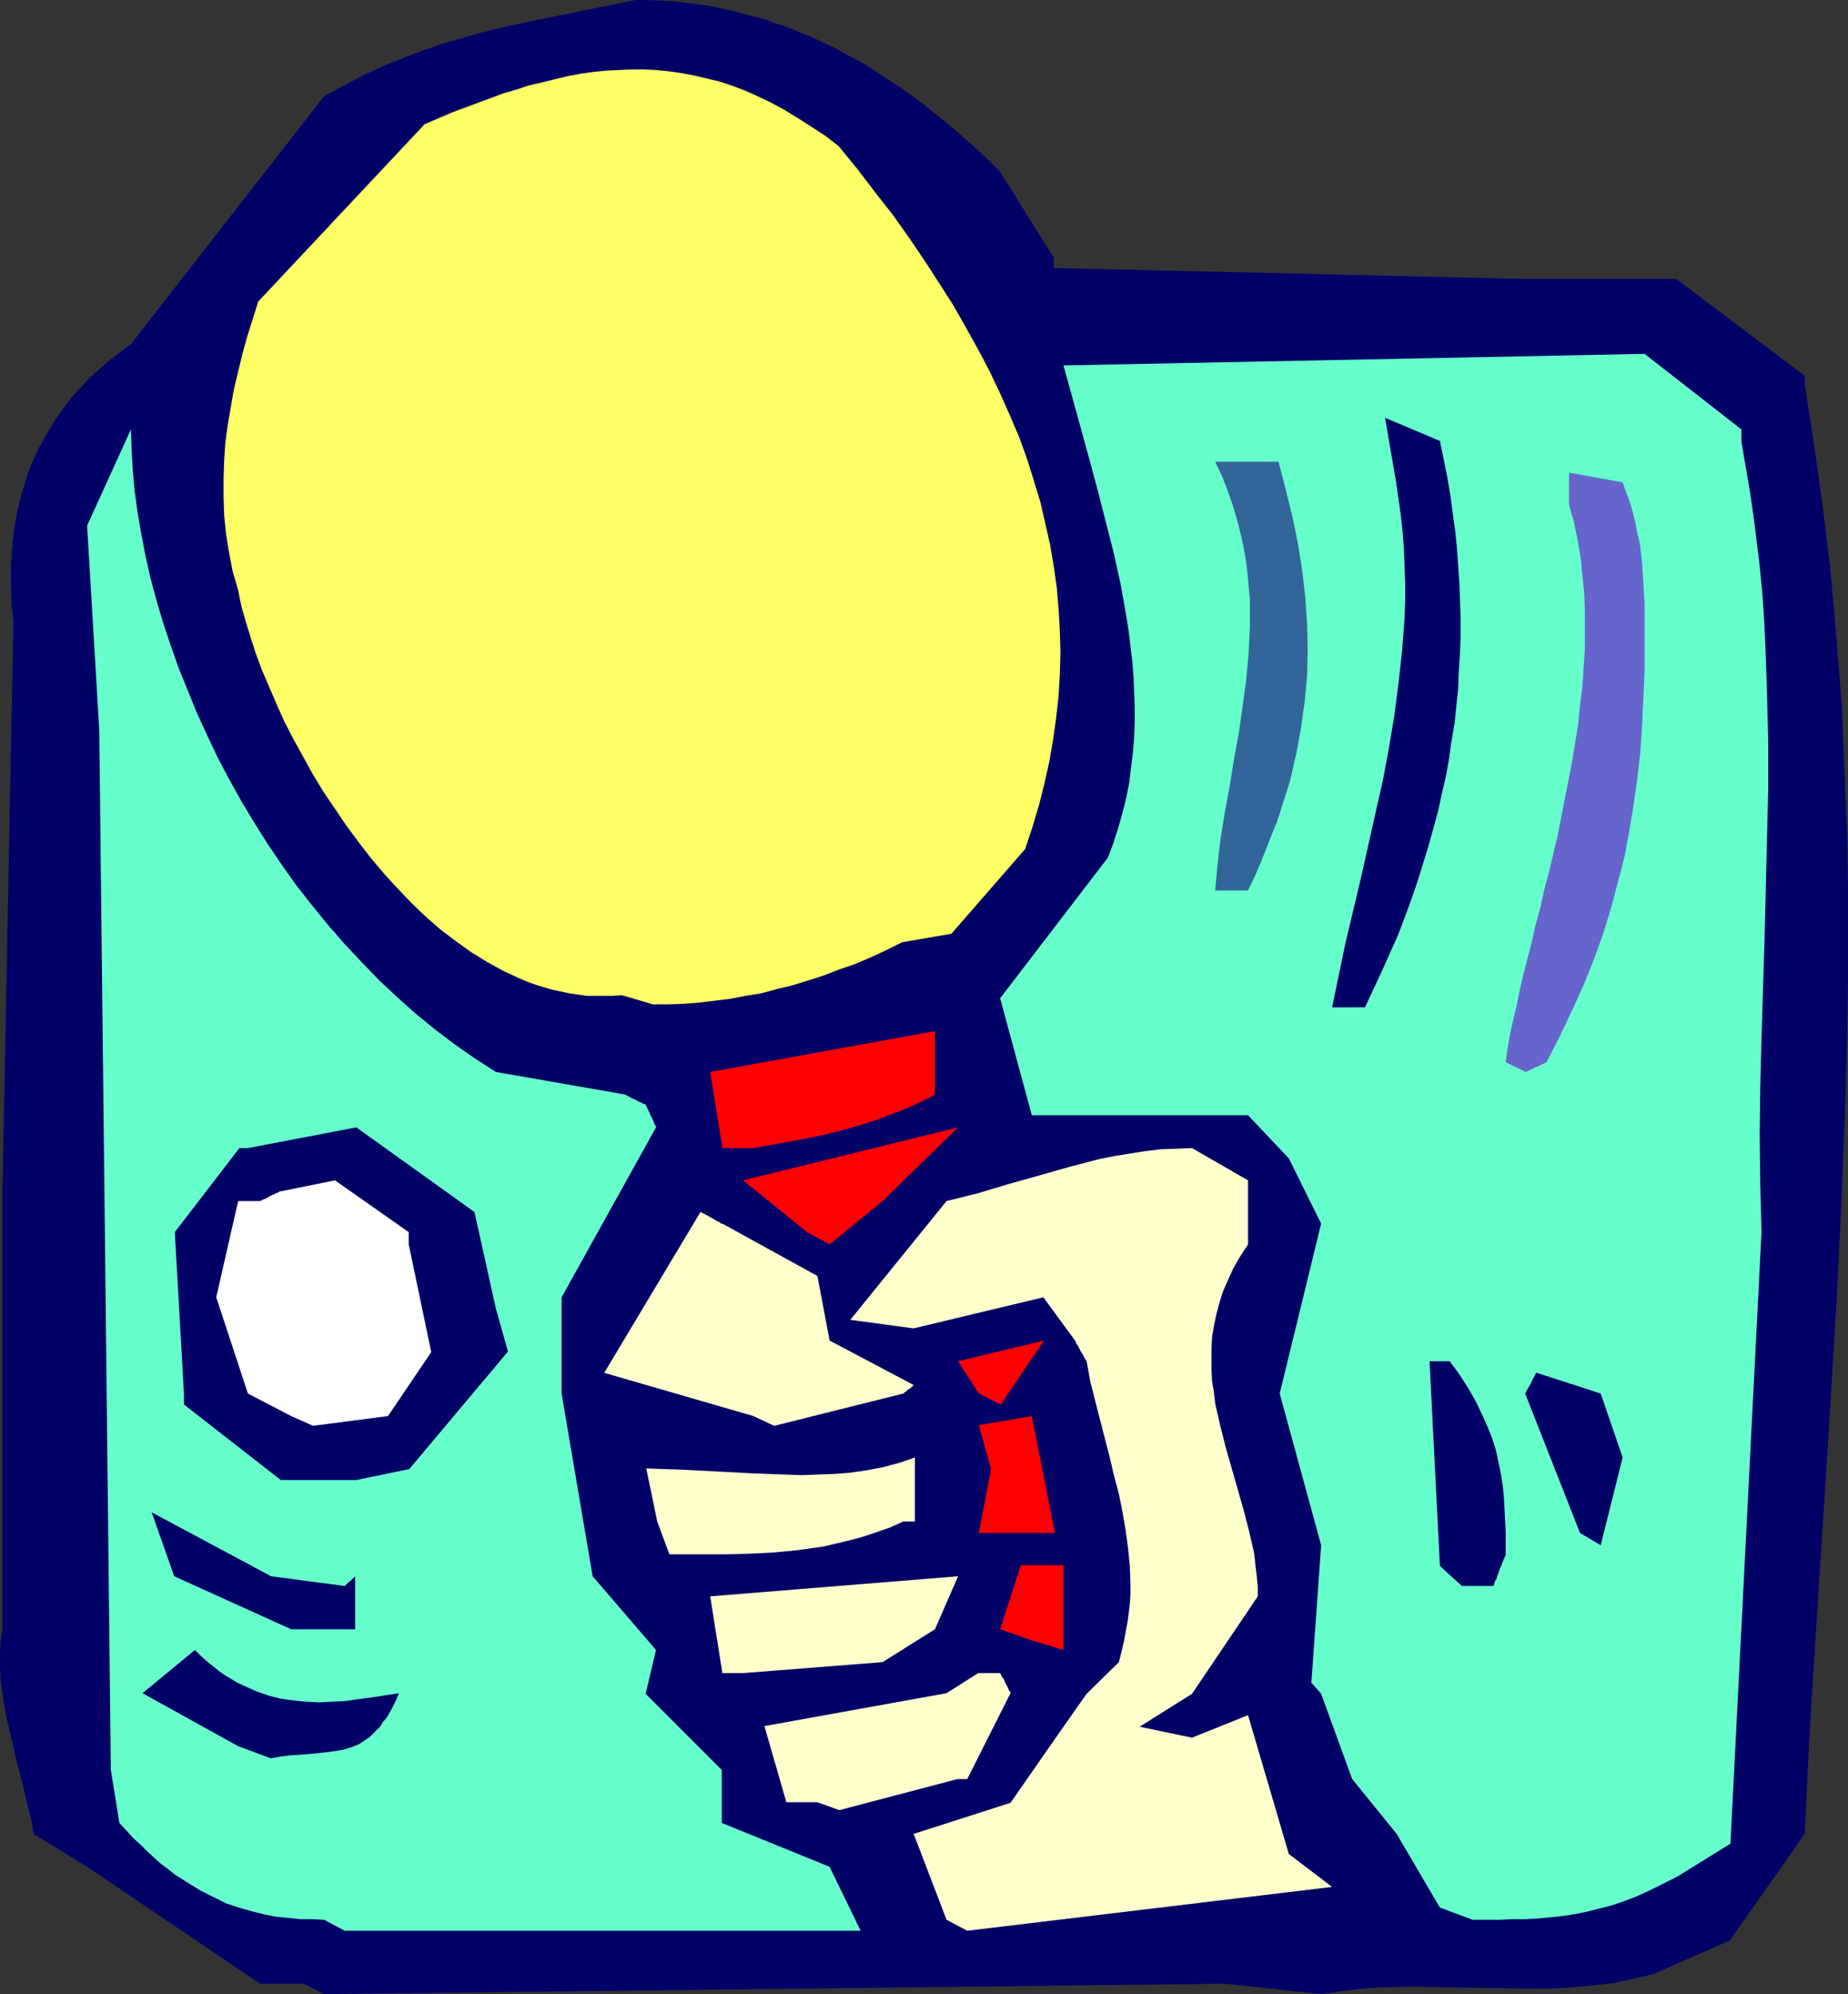
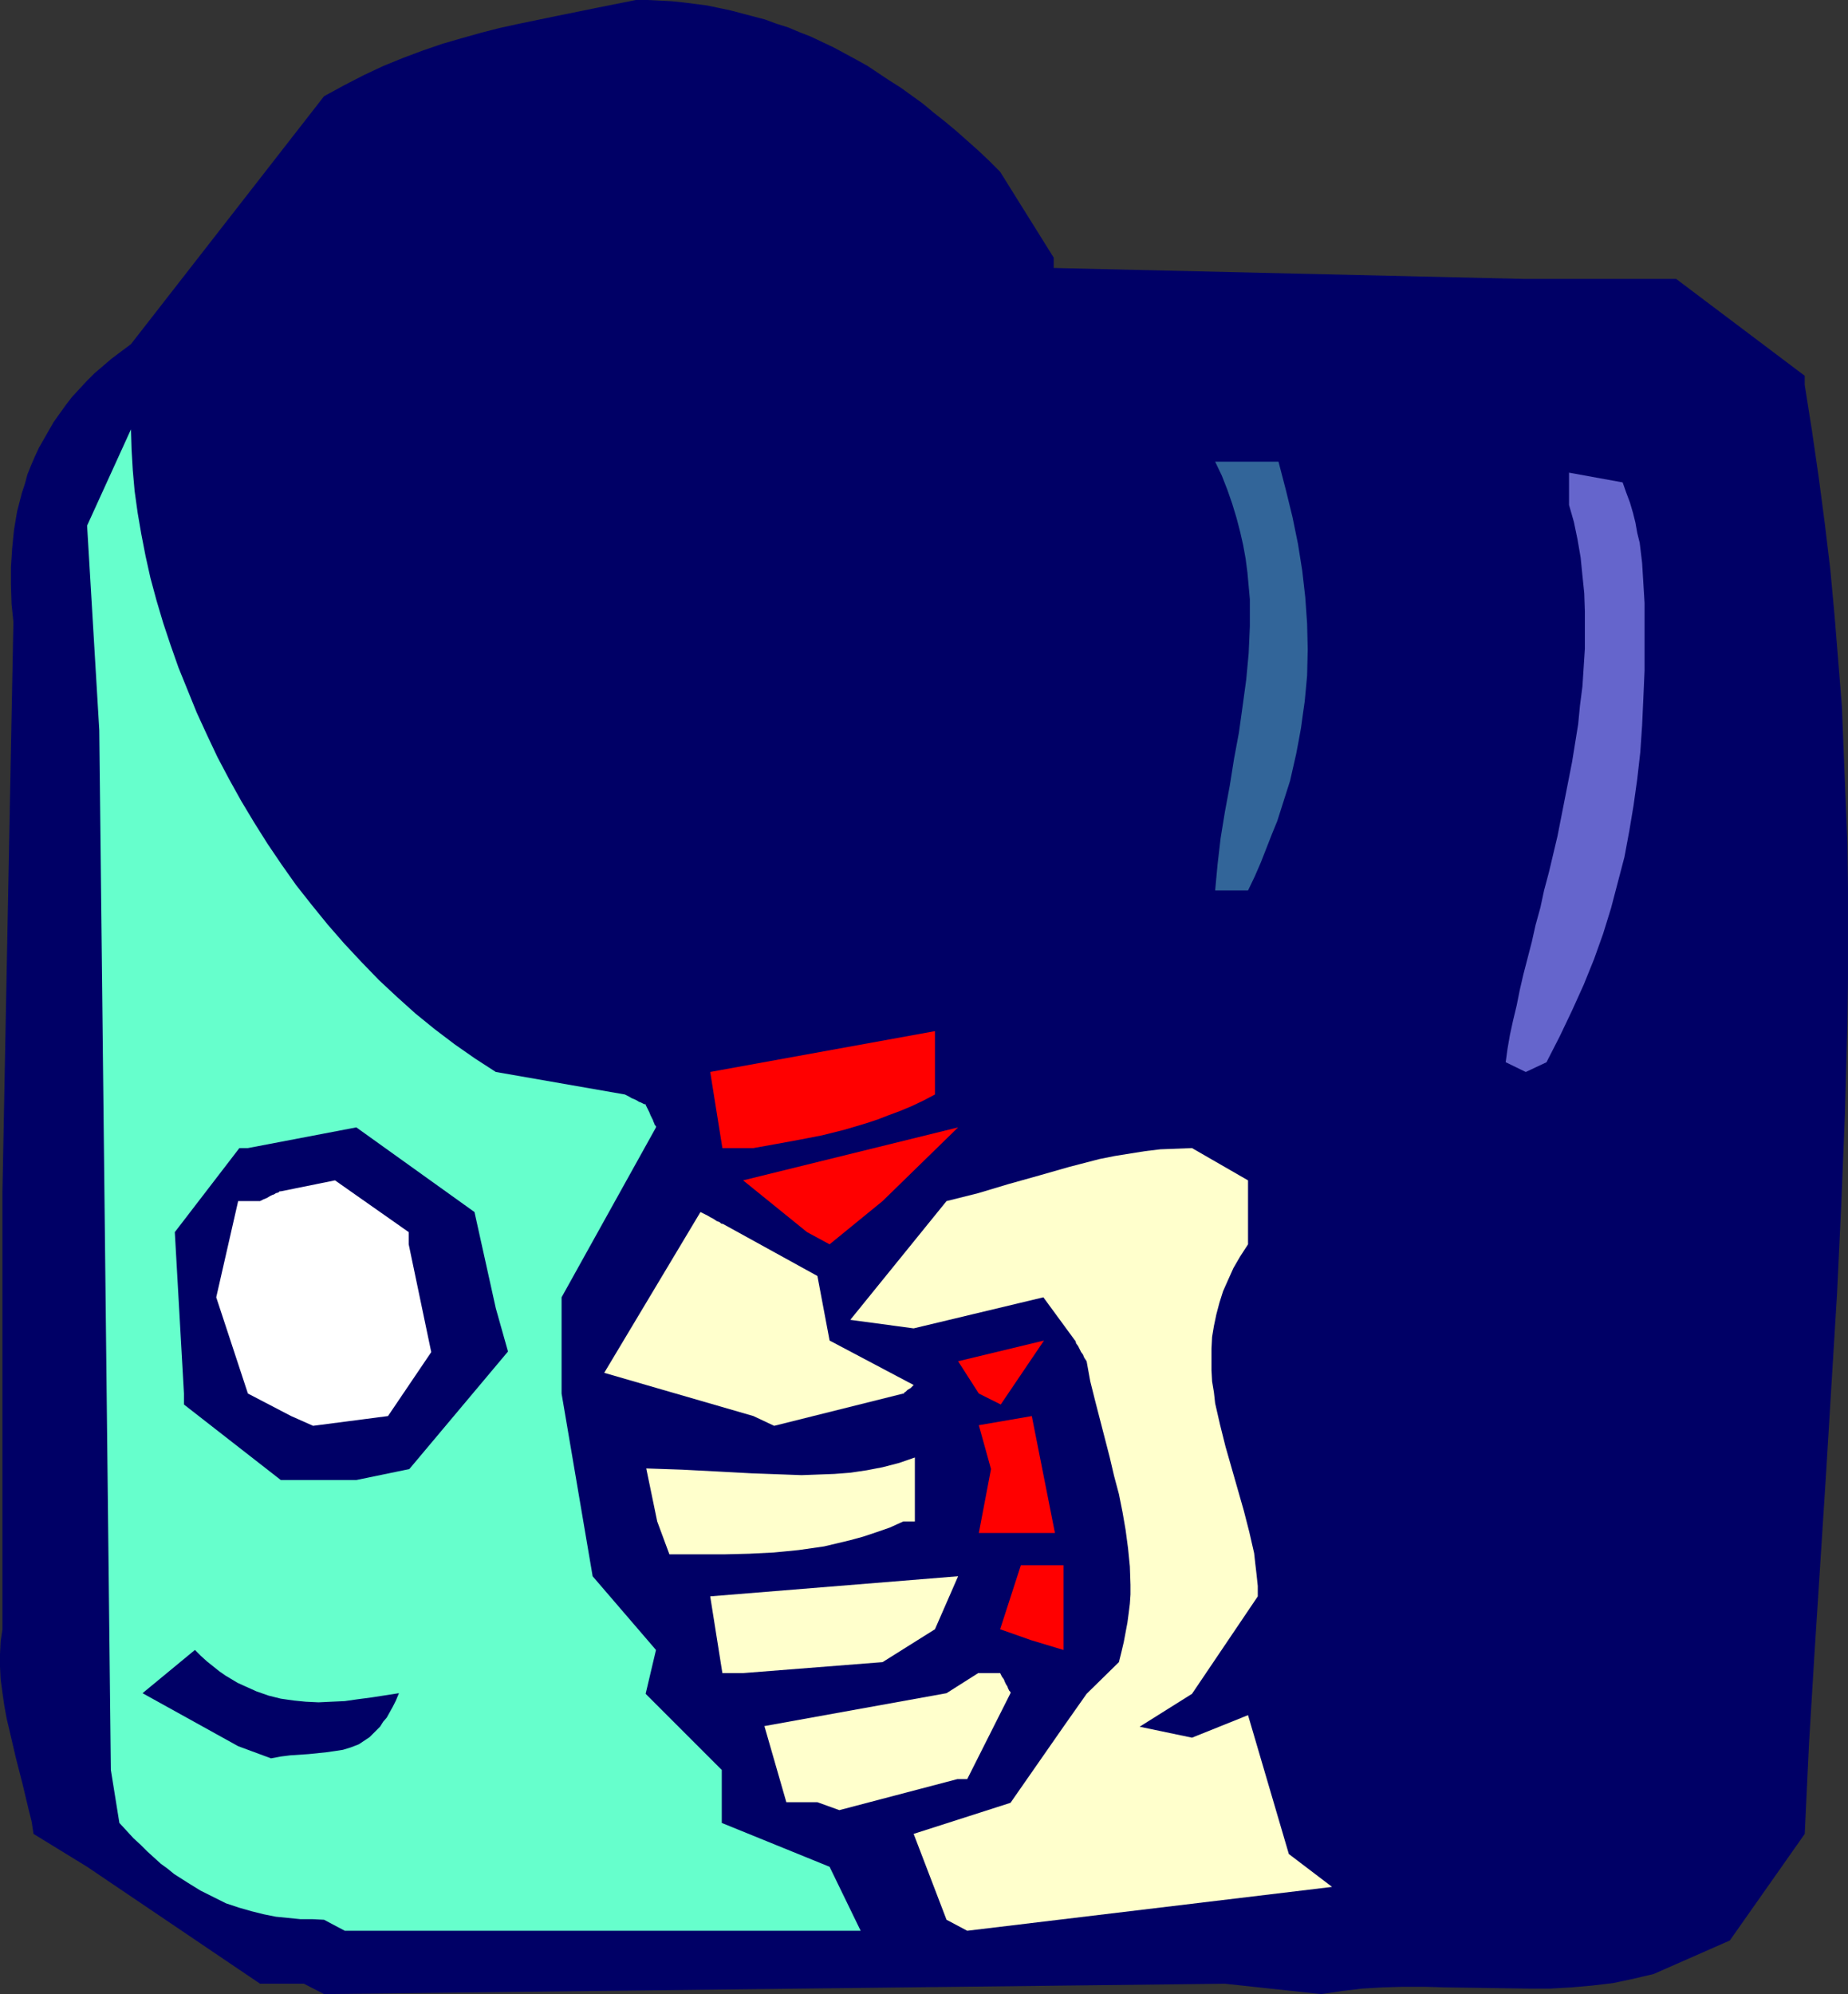
<svg xmlns="http://www.w3.org/2000/svg" xmlns:ns1="http://sodipodi.sourceforge.net/DTD/sodipodi-0.dtd" xmlns:ns2="http://www.inkscape.org/namespaces/inkscape" version="1.0" width="129.724mm" height="139.951mm" id="svg23" ns1:docname="Ping Pong - Equip 05.wmf">
  <rect width="100%" height="100%" fill="#333333" stroke="none" />
  <ns1:namedview id="namedview23" pagecolor="#ffffff" bordercolor="#000000" borderopacity="0.25" ns2:showpageshadow="2" ns2:pageopacity="0.0" ns2:pagecheckerboard="0" ns2:deskcolor="#d1d1d1" ns2:document-units="mm" />
  <defs id="defs1">
    <pattern id="WMFhbasepattern" patternUnits="userSpaceOnUse" width="6" height="6" x="0" y="0" />
  </defs>
  <path style="fill:#000066;fill-opacity:1;fill-rule:evenodd;stroke:none" d="M 80.638,526.204 H 69.003 L 23.109,495.184 8.888,486.46 8.403,483.229 7.595,479.998 5.979,473.212 4.202,466.265 2.586,459.318 1.778,455.925 1.131,452.371 0.646,448.978 0.162,445.423 0,442.031 v -3.231 l 0.162,-3.393 0.485,-3.231 V 316.013 L 3.555,164.954 3.07,160.268 2.909,155.26 v -4.847 l 0.323,-5.008 0.485,-4.847 0.808,-4.847 1.293,-5.008 0.808,-2.423 0.646,-2.423 0.97,-2.423 0.97,-2.262 1.131,-2.423 1.293,-2.262 1.293,-2.262 1.293,-2.262 1.616,-2.262 1.616,-2.262 1.616,-2.1 1.939,-2.1 1.939,-2.1 2.101,-2.1 2.262,-1.939 2.262,-1.939 2.586,-1.939 2.586,-1.939 51.227,-65.755 5.333,-2.908 5.333,-2.747 5.171,-2.423 5.171,-2.1 5.171,-1.939 5.171,-1.777 5.01,-1.454 5.171,-1.454 5.01,-1.292 5.171,-1.131 L 147.864,4.201 158.206,2.1 168.71,0 h 3.232 l 3.07,0.162 3.232,0.162 3.07,0.323 6.302,0.808 6.141,1.292 3.07,0.808 3.07,0.808 3.07,0.808 3.07,1.131 3.07,0.969 3.07,1.292 2.909,1.131 6.141,2.908 5.979,3.231 2.909,1.616 2.909,1.939 2.909,1.939 3.07,1.939 2.909,2.1 2.909,2.1 2.909,2.423 3.07,2.423 2.909,2.423 2.909,2.585 2.909,2.585 2.909,2.747 2.909,2.908 14.221,22.78 v 2.747 l 125.078,2.908 h 40.077 l 34.098,25.688 v 2.423 l 1.939,12.279 1.778,12.279 1.616,12.279 1.454,12.117 1.131,12.279 0.97,11.956 0.97,12.117 0.485,12.117 0.485,12.117 0.485,11.956 0.162,12.117 v 11.956 11.956 l -0.162,11.956 -0.323,11.956 -0.323,11.956 -0.97,23.911 -1.131,23.911 -1.454,23.749 -1.454,23.911 -3.07,47.66 -1.454,23.911 -1.131,23.911 -19.877,28.273 -20.2,8.886 -2.747,0.646 -2.747,0.646 -5.333,1.131 -5.494,0.646 -5.494,0.485 -5.656,0.323 h -5.494 l -11.15,-0.162 -11.15,-0.162 -5.656,-0.162 h -5.494 l -5.494,0.162 -5.494,0.323 -5.333,0.646 -5.494,0.808 -25.533,-2.747 -239.006,2.747 z" id="path1" />
  <path style="fill:#66ffcc;fill-opacity:1;fill-rule:evenodd;stroke:none" d="M 85.971,509.24 82.739,509.079 H 79.669 l -3.232,-0.323 -3.232,-0.323 -3.232,-0.646 -3.232,-0.808 -3.394,-0.969 -3.394,-1.131 -3.232,-1.616 -3.555,-1.777 -3.394,-2.1 -3.555,-2.262 -1.778,-1.454 -1.778,-1.292 -1.778,-1.616 -1.778,-1.616 -1.778,-1.777 -1.939,-1.777 -1.778,-1.939 -1.939,-2.1 -2.262,-14.056 -3.07,-275.785 -3.232,-54.284 11.635,-25.527 0.162,5.332 0.323,5.493 0.485,5.493 0.808,5.816 0.97,5.655 1.131,5.816 1.293,5.816 1.616,5.978 1.778,5.978 1.939,5.816 2.101,5.978 2.424,5.978 2.424,5.978 2.747,5.978 2.747,5.816 3.07,5.816 3.232,5.816 3.394,5.655 3.555,5.655 3.717,5.493 3.878,5.493 4.202,5.332 4.202,5.17 4.363,5.008 4.525,4.847 4.686,4.847 4.848,4.524 4.848,4.362 5.171,4.201 5.333,4.039 5.333,3.716 5.494,3.554 34.259,5.978 0.97,0.485 0.808,0.485 0.808,0.323 0.646,0.323 0.485,0.323 0.485,0.162 0.646,0.323 0.323,0.162 h 0.323 v 0.162 l 0.485,0.969 0.485,0.969 0.323,0.808 0.323,0.646 0.323,0.646 0.162,0.485 0.162,0.323 0.162,0.485 0.323,0.323 v 0.323 0 l -25.048,45.075 v 25.527 l 8.242,48.468 16.806,19.549 -2.747,11.632 20.2,20.195 v 14.056 l 28.603,11.632 8.242,16.964 H 91.465 Z" id="path2" />
  <path style="fill:#ffffcc;fill-opacity:1;fill-rule:evenodd;stroke:none" d="m 251.126,509.24 -8.726,-22.78 25.694,-8.24 14.059,-20.195 6.141,-8.724 8.565,-8.401 0.646,-2.585 0.646,-2.747 0.485,-2.585 0.485,-2.585 0.323,-2.423 0.323,-2.585 0.162,-2.423 v -2.585 l -0.162,-4.847 -0.485,-4.847 -0.646,-4.847 -0.808,-4.685 -0.97,-4.847 -1.293,-4.847 -1.131,-4.847 -1.293,-5.008 -1.293,-5.008 -1.293,-5.008 -1.293,-5.17 -0.97,-5.332 -0.646,-0.969 -0.323,-0.808 -0.485,-0.646 -0.323,-0.646 -0.323,-0.646 -0.162,-0.323 -0.485,-0.646 -0.162,-0.485 v -0.162 l -0.162,-0.162 -8.403,-11.471 -34.421,8.24 -16.806,-2.262 25.533,-31.504 8.403,-2.1 8.08,-2.423 8.08,-2.262 7.918,-2.262 8.08,-2.1 4.04,-0.808 4.04,-0.646 4.04,-0.646 4.04,-0.485 4.202,-0.162 4.202,-0.162 14.867,8.563 v 16.964 l -2.101,3.231 -1.778,3.07 -1.454,3.231 -1.293,2.908 -0.97,3.07 -0.808,3.07 -0.646,3.07 -0.485,2.908 -0.162,3.07 v 2.908 2.908 l 0.162,2.908 0.485,2.908 0.323,2.908 1.293,5.655 1.454,5.816 3.232,11.309 1.616,5.655 1.454,5.655 1.293,5.655 0.323,2.908 0.323,2.747 0.323,3.07 v 2.747 l -17.453,25.85 -13.898,8.724 13.898,2.908 14.867,-5.978 10.827,36.836 11.474,8.724 -96.798,11.632 z" id="path3" />
-   <path style="fill:#66ffcc;fill-opacity:1;fill-rule:evenodd;stroke:none" d="m 382.022,506.009 -11.474,-19.549 -11.797,-14.54 -8.242,-22.619 -0.808,-0.969 -0.646,-0.646 -0.485,-0.646 -0.323,-0.323 -0.162,-0.162 -0.162,-0.162 v 0 L 350.51,409.88 339.521,369.651 350.51,324.576 341.945,307.289 331.118,295.818 h -57.368 l -8.403,-31.02 28.603,-37.321 1.454,-3.877 1.293,-4.039 1.131,-4.039 0.97,-3.877 0.808,-4.039 0.485,-4.039 0.485,-4.039 0.323,-3.877 0.162,-4.039 v -4.039 l -0.162,-4.039 -0.162,-4.039 -0.323,-4.039 -0.485,-4.039 -0.485,-4.039 -0.646,-4.039 -1.454,-8.24 -1.778,-8.078 -2.101,-8.24 -2.101,-8.24 -2.262,-8.401 -2.262,-8.24 -4.686,-16.964 154.166,-3.07 25.694,20.034 v 3.231 l 1.131,6.624 1.131,6.624 0.97,6.624 0.808,6.462 0.808,6.624 0.646,6.624 0.485,6.624 0.323,6.624 0.485,13.248 0.323,13.248 v 13.248 l -0.323,13.086 -0.646,26.334 -0.808,26.173 -0.323,12.925 -0.162,12.925 0.162,12.925 0.323,12.763 -8.242,162.207 -14.059,8.724 -3.878,1.939 -3.555,1.777 -3.555,1.616 -3.394,1.292 -3.394,1.131 -3.232,0.808 -3.232,0.808 -3.232,0.646 -3.232,0.485 -3.232,0.323 -3.232,0.323 -3.232,0.162 h -3.394 l -3.394,0.162 h -7.11 z" id="path4" />
  <path style="fill:#ffffcc;fill-opacity:1;fill-rule:evenodd;stroke:none" d="m 216.867,478.059 h -8.242 l -5.818,-20.195 48.318,-8.724 8.403,-5.332 h 5.818 l 0.485,0.969 0.485,0.646 0.323,0.808 0.323,0.646 0.323,0.485 0.162,0.485 0.323,0.646 0.323,0.323 v 0.323 0 l -11.474,22.78 h -2.586 l -31.35,8.24 z" id="path5" />
  <path style="fill:#000066;fill-opacity:1;fill-rule:evenodd;stroke:none" d="m 63.186,463.195 -25.371,-14.056 13.898,-11.471 1.616,1.616 1.616,1.454 1.616,1.292 1.616,1.292 1.616,1.131 1.616,0.969 1.616,0.969 1.778,0.808 3.232,1.454 3.232,1.131 3.232,0.808 3.394,0.485 3.232,0.323 3.394,0.162 3.394,-0.162 3.555,-0.162 3.394,-0.485 3.717,-0.485 7.272,-1.131 -0.808,1.939 -0.808,1.616 -0.808,1.454 -0.808,1.454 -0.97,1.131 -0.808,1.292 -0.97,0.969 -0.97,0.969 -0.808,0.808 -0.97,0.646 -1.939,1.292 -2.101,0.808 -2.101,0.646 -2.101,0.323 -2.262,0.323 -4.686,0.485 -4.848,0.323 -2.586,0.323 -2.586,0.485 z" id="path6" />
  <path style="fill:#ffffcc;fill-opacity:1;fill-rule:evenodd;stroke:none" d="m 191.657,443.808 -3.232,-20.357 65.771,-5.332 -6.141,14.056 -13.898,8.724 -37.006,2.908 z" id="path7" />
  <path style="fill:#ff0000;fill-opacity:1;fill-rule:evenodd;stroke:none" d="m 273.588,435.084 -8.242,-2.908 5.494,-16.964 h 11.312 v 22.457 z" id="path8" />
-   <path style="fill:#000066;fill-opacity:1;fill-rule:evenodd;stroke:none" d="m 77.245,432.175 -31.027,-14.056 -5.979,-16.964 31.674,16.964 19.554,2.585 0.808,-0.808 0.808,-0.646 0.485,-0.485 0.323,-0.323 0.162,-0.162 0.162,-0.162 v 14.056 H 83.062 Z" id="path9" />
  <path style="fill:#000066;fill-opacity:1;fill-rule:evenodd;stroke:none" d="m 387.84,420.705 -5.818,-5.332 -2.747,-54.284 h 5.333 l 1.454,1.939 1.293,1.777 2.262,3.554 1.939,3.393 1.616,3.393 1.454,3.231 1.293,3.231 0.97,3.07 0.646,3.07 0.646,3.07 0.485,3.07 0.323,3.07 0.162,2.908 0.323,6.301 v 6.301 l -0.646,1.454 -0.485,1.292 -0.485,1.131 -0.323,0.969 -0.323,0.808 -0.162,0.646 -0.323,0.485 -0.162,0.485 -0.162,0.323 v 0.323 l -0.162,0.323 v 0 z" id="path10" />
  <path style="fill:#ffffcc;fill-opacity:1;fill-rule:evenodd;stroke:none" d="m 177.598,412.303 -3.232,-8.724 -2.909,-14.056 4.848,0.162 4.686,0.162 9.373,0.485 9.05,0.485 8.888,0.323 4.363,0.162 4.363,-0.162 4.363,-0.162 4.202,-0.323 4.363,-0.646 4.202,-0.808 4.363,-1.131 4.202,-1.454 v 16.964 h -3.07 l -3.555,1.616 -3.717,1.292 -3.394,1.131 -3.555,0.969 -3.394,0.808 -3.394,0.808 -3.394,0.485 -3.394,0.485 -3.232,0.323 -3.394,0.323 -6.464,0.323 -6.464,0.162 h -6.464 z" id="path11" />
  <path style="fill:#ff0000;fill-opacity:1;fill-rule:evenodd;stroke:none" d="m 259.691,406.649 3.232,-16.964 -3.232,-11.632 14.059,-2.423 6.141,31.02 H 265.509 Z" id="path12" />
  <path style="fill:#000066;fill-opacity:1;fill-rule:evenodd;stroke:none" d="m 419.19,406.649 -14.544,-36.997 0.485,-0.969 0.485,-0.808 0.485,-0.808 0.323,-0.646 0.162,-0.485 0.323,-0.485 0.323,-0.646 0.162,-0.323 0.162,-0.323 h 0.162 l 16.968,5.493 5.818,16.964 -5.818,23.265 z" id="path13" />
  <path style="fill:#000066;fill-opacity:1;fill-rule:evenodd;stroke:none" d="M 89.041,392.593 H 74.498 L 48.803,372.56 v -2.908 l -2.424,-42.814 17.13,-22.295 h 2.262 l 28.765,-5.493 31.35,22.457 5.656,25.527 3.232,11.471 -26.179,31.181 -14.059,2.908 z" id="path14" />
  <path style="fill:#ffffff;fill-opacity:1;fill-rule:evenodd;stroke:none" d="m 77.245,375.629 -11.474,-5.978 -8.403,-25.527 5.818,-25.527 h 5.818 l 0.97,-0.485 0.808,-0.323 0.808,-0.485 0.646,-0.323 0.485,-0.162 0.485,-0.323 0.646,-0.162 0.323,-0.323 h 0.323 v 0 l 14.382,-2.908 19.554,13.733 v 3.231 l 5.979,28.596 -11.474,16.964 -19.877,2.585 z" id="path15" />
  <path style="fill:#ffffcc;fill-opacity:1;fill-rule:evenodd;stroke:none" d="m 199.899,375.629 -39.592,-11.471 25.533,-42.652 0.97,0.485 0.97,0.485 0.808,0.485 0.646,0.323 0.485,0.323 0.485,0.323 0.485,0.162 0.323,0.162 0.323,0.323 h 0.162 l 0.162,0.162 v -0.162 l 25.21,13.894 3.232,17.125 22.301,11.794 -0.808,0.808 -0.808,0.485 -0.485,0.485 -0.323,0.162 -0.162,0.323 h -0.162 l -34.259,8.563 z" id="path16" />
  <path style="fill:#ff0000;fill-opacity:1;fill-rule:evenodd;stroke:none" d="m 259.691,369.651 -5.494,-8.563 22.786,-5.493 -11.474,16.964 z" id="path17" />
  <path style="fill:#ff0000;fill-opacity:1;fill-rule:evenodd;stroke:none" d="m 214.12,326.838 -16.968,-13.733 57.045,-14.056 -20.038,19.549 -14.059,11.471 z" id="path18" />
  <path style="fill:#ff0000;fill-opacity:1;fill-rule:evenodd;stroke:none" d="m 191.657,304.542 -3.232,-20.195 59.63,-10.825 V 290.325 l -3.07,1.616 -3.07,1.454 -3.07,1.292 -3.07,1.131 -2.909,1.131 -2.909,0.969 -5.979,1.777 -5.818,1.454 -5.818,1.131 -6.141,1.131 -6.302,1.131 z" id="path19" />
  <path style="fill:#6565cc;fill-opacity:1;fill-rule:evenodd;stroke:none" d="m 399.475,281.762 0.485,-3.554 0.646,-3.716 0.808,-3.716 0.97,-4.039 0.808,-4.039 0.97,-4.201 1.131,-4.362 1.131,-4.362 0.97,-4.362 1.293,-4.685 0.97,-4.524 1.293,-4.847 2.262,-9.532 1.939,-9.855 1.939,-9.855 0.808,-5.008 0.808,-5.008 0.485,-5.008 0.646,-5.008 0.323,-5.008 0.323,-5.008 v -4.847 -5.008 l -0.162,-4.847 -0.485,-4.685 -0.485,-4.847 -0.808,-4.685 -0.97,-4.685 -1.293,-4.524 v -8.563 l 14.221,2.585 0.97,2.747 0.97,2.585 0.808,2.747 0.646,2.585 0.485,2.747 0.646,2.585 0.646,5.332 0.323,5.332 0.323,5.332 v 10.501 7.432 l -0.323,7.432 -0.323,7.109 -0.485,7.109 -0.808,7.109 -0.97,6.947 -1.131,6.786 -1.293,6.947 -1.778,6.786 -1.778,6.786 -2.101,6.786 -2.424,6.786 -2.747,6.786 -3.07,6.786 -3.232,6.786 -3.555,6.947 -5.494,2.585 z" id="path20" />
-   <path style="fill:#ffff66;fill-opacity:1;fill-rule:evenodd;stroke:none" d="m 164.993,263.991 -2.424,0.162 h -2.262 -2.262 -2.424 l -2.262,-0.323 -2.262,-0.323 -2.262,-0.485 -2.262,-0.485 -2.262,-0.646 -2.101,-0.646 -2.262,-0.808 -2.262,-0.969 -4.202,-1.939 -4.363,-2.423 -4.202,-2.585 -4.04,-2.908 -4.04,-3.07 -3.878,-3.393 -3.717,-3.554 -3.717,-3.877 -3.555,-3.877 -3.555,-4.201 -3.232,-4.201 -3.232,-4.362 -3.07,-4.524 -3.07,-4.524 -2.747,-4.524 -2.586,-4.685 -2.586,-4.685 -2.424,-4.685 -2.101,-4.685 -1.939,-4.524 -1.939,-4.524 -1.616,-4.362 -1.454,-4.524 -1.293,-4.201 -1.131,-4.039 -0.808,-4.039 -1.454,-5.008 -0.97,-5.008 -0.808,-5.008 -0.485,-4.847 -0.162,-5.008 v -4.685 l 0.162,-4.847 0.323,-4.847 0.646,-4.685 0.808,-4.685 0.808,-4.685 1.131,-4.685 1.131,-4.685 1.293,-4.685 2.909,-9.209 44.117,-47.014 7.11,-3.07 6.949,-2.585 6.949,-2.585 3.394,-0.969 3.394,-1.131 3.555,-0.808 3.232,-0.808 3.394,-0.808 3.394,-0.646 3.394,-0.485 3.394,-0.323 3.232,-0.162 3.394,-0.162 h 3.394 l 3.232,0.162 3.394,0.323 3.394,0.485 3.394,0.646 3.394,0.808 3.394,0.808 3.394,1.131 3.394,1.292 3.555,1.616 3.394,1.616 3.555,1.939 3.394,2.1 3.555,2.262 3.717,2.423 3.555,2.747 5.01,6.139 4.686,6.139 4.686,5.978 4.363,6.139 4.04,5.978 3.878,5.978 3.717,5.816 3.394,5.978 3.232,5.816 3.07,5.816 2.747,5.816 2.586,5.816 2.424,5.655 2.101,5.816 1.778,5.655 1.778,5.816 1.293,5.655 1.293,5.655 0.97,5.816 0.808,5.655 0.485,5.655 0.323,5.816 0.162,5.655 -0.162,5.816 -0.323,5.655 -0.646,5.816 -0.808,5.816 -0.97,5.655 -1.293,5.816 -1.454,5.816 -1.778,5.978 -1.939,5.816 -19.554,22.457 -13.09,2.262 -4.202,2.1 -4.202,1.939 -4.202,1.777 -4.202,1.454 -4.202,1.616 -4.04,1.292 -4.202,1.292 -4.04,0.969 -4.202,1.131 -4.04,0.646 -4.202,0.808 -4.04,0.485 -4.04,0.485 -4.04,0.323 -4.202,0.162 h -4.04 z" id="path21" />
  <path style="fill:#000066;fill-opacity:1;fill-rule:evenodd;stroke:none" d="m 353.419,267.222 1.778,-8.563 1.778,-8.563 4.04,-16.964 3.878,-17.287 1.939,-8.563 1.616,-8.563 1.454,-8.724 1.131,-8.724 0.97,-8.724 0.323,-4.362 0.323,-4.362 0.162,-4.524 v -4.524 l -0.162,-4.362 -0.162,-4.524 -0.323,-4.524 -0.485,-4.524 -0.646,-4.524 -0.646,-4.524 -2.909,-16.964 14.544,6.139 0.97,4.685 0.97,4.847 0.808,4.685 0.646,4.847 0.646,4.685 0.485,4.685 0.323,4.685 0.323,4.685 0.162,4.685 0.162,4.524 v 4.685 l -0.162,4.685 -0.323,4.685 -0.162,4.685 -0.485,4.524 -0.485,4.685 -0.808,4.685 -0.646,4.685 -0.808,4.524 -1.131,4.847 -0.97,4.524 -1.293,4.685 -1.293,4.685 -1.454,4.685 -1.454,4.685 -1.616,4.685 -1.778,4.847 -1.778,4.685 -2.101,4.685 -2.101,4.685 -2.262,4.847 -2.262,4.847 z" id="path22" />
  <path style="fill:#326599;fill-opacity:1;fill-rule:evenodd;stroke:none" d="m 322.392,236.202 0.646,-6.947 0.808,-6.947 1.131,-6.947 1.293,-6.947 1.131,-7.109 1.293,-6.947 0.97,-6.947 0.97,-7.109 0.646,-6.947 0.162,-3.554 0.162,-3.716 v -3.554 -3.554 l -0.323,-3.554 -0.323,-3.554 -0.485,-3.716 -0.646,-3.554 -0.808,-3.554 -0.97,-3.716 -1.131,-3.716 -1.293,-3.716 -1.454,-3.716 -1.778,-3.716 h 16.806 l 1.939,7.432 1.778,7.27 1.454,7.109 1.131,7.109 0.808,7.109 0.485,6.947 0.162,6.786 -0.162,6.947 -0.323,3.554 -0.323,3.393 -0.485,3.393 -0.485,3.554 -0.646,3.554 -0.646,3.393 -0.808,3.554 -0.808,3.554 -1.131,3.554 -1.131,3.554 -1.131,3.554 -1.454,3.554 -1.454,3.716 -1.454,3.716 -1.616,3.716 -1.778,3.716 z" id="path23" />
</svg>